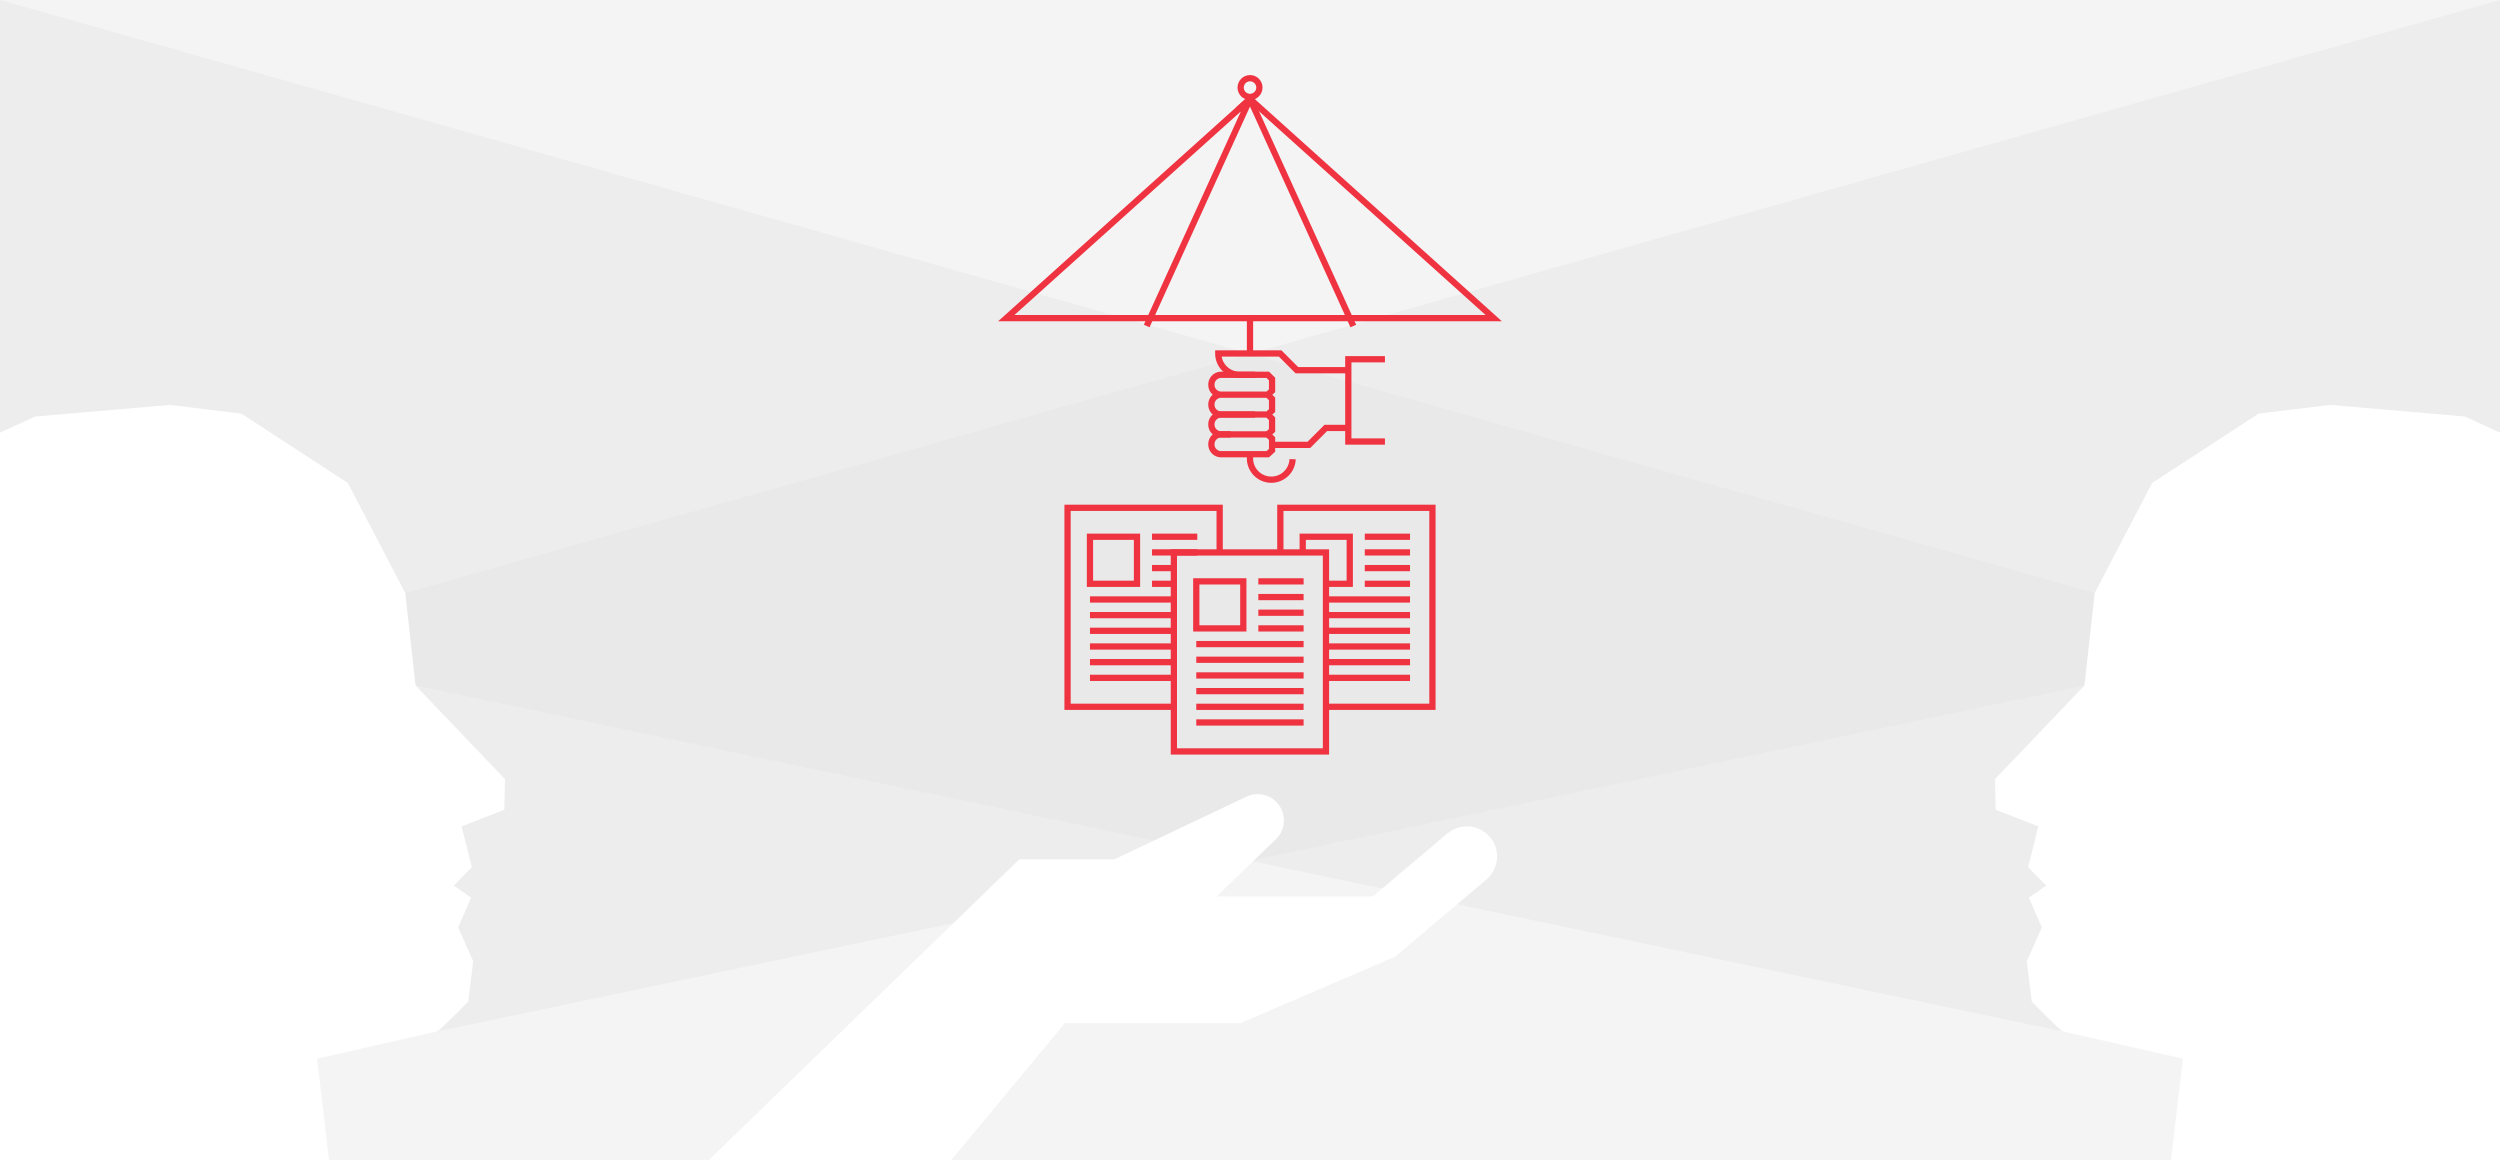
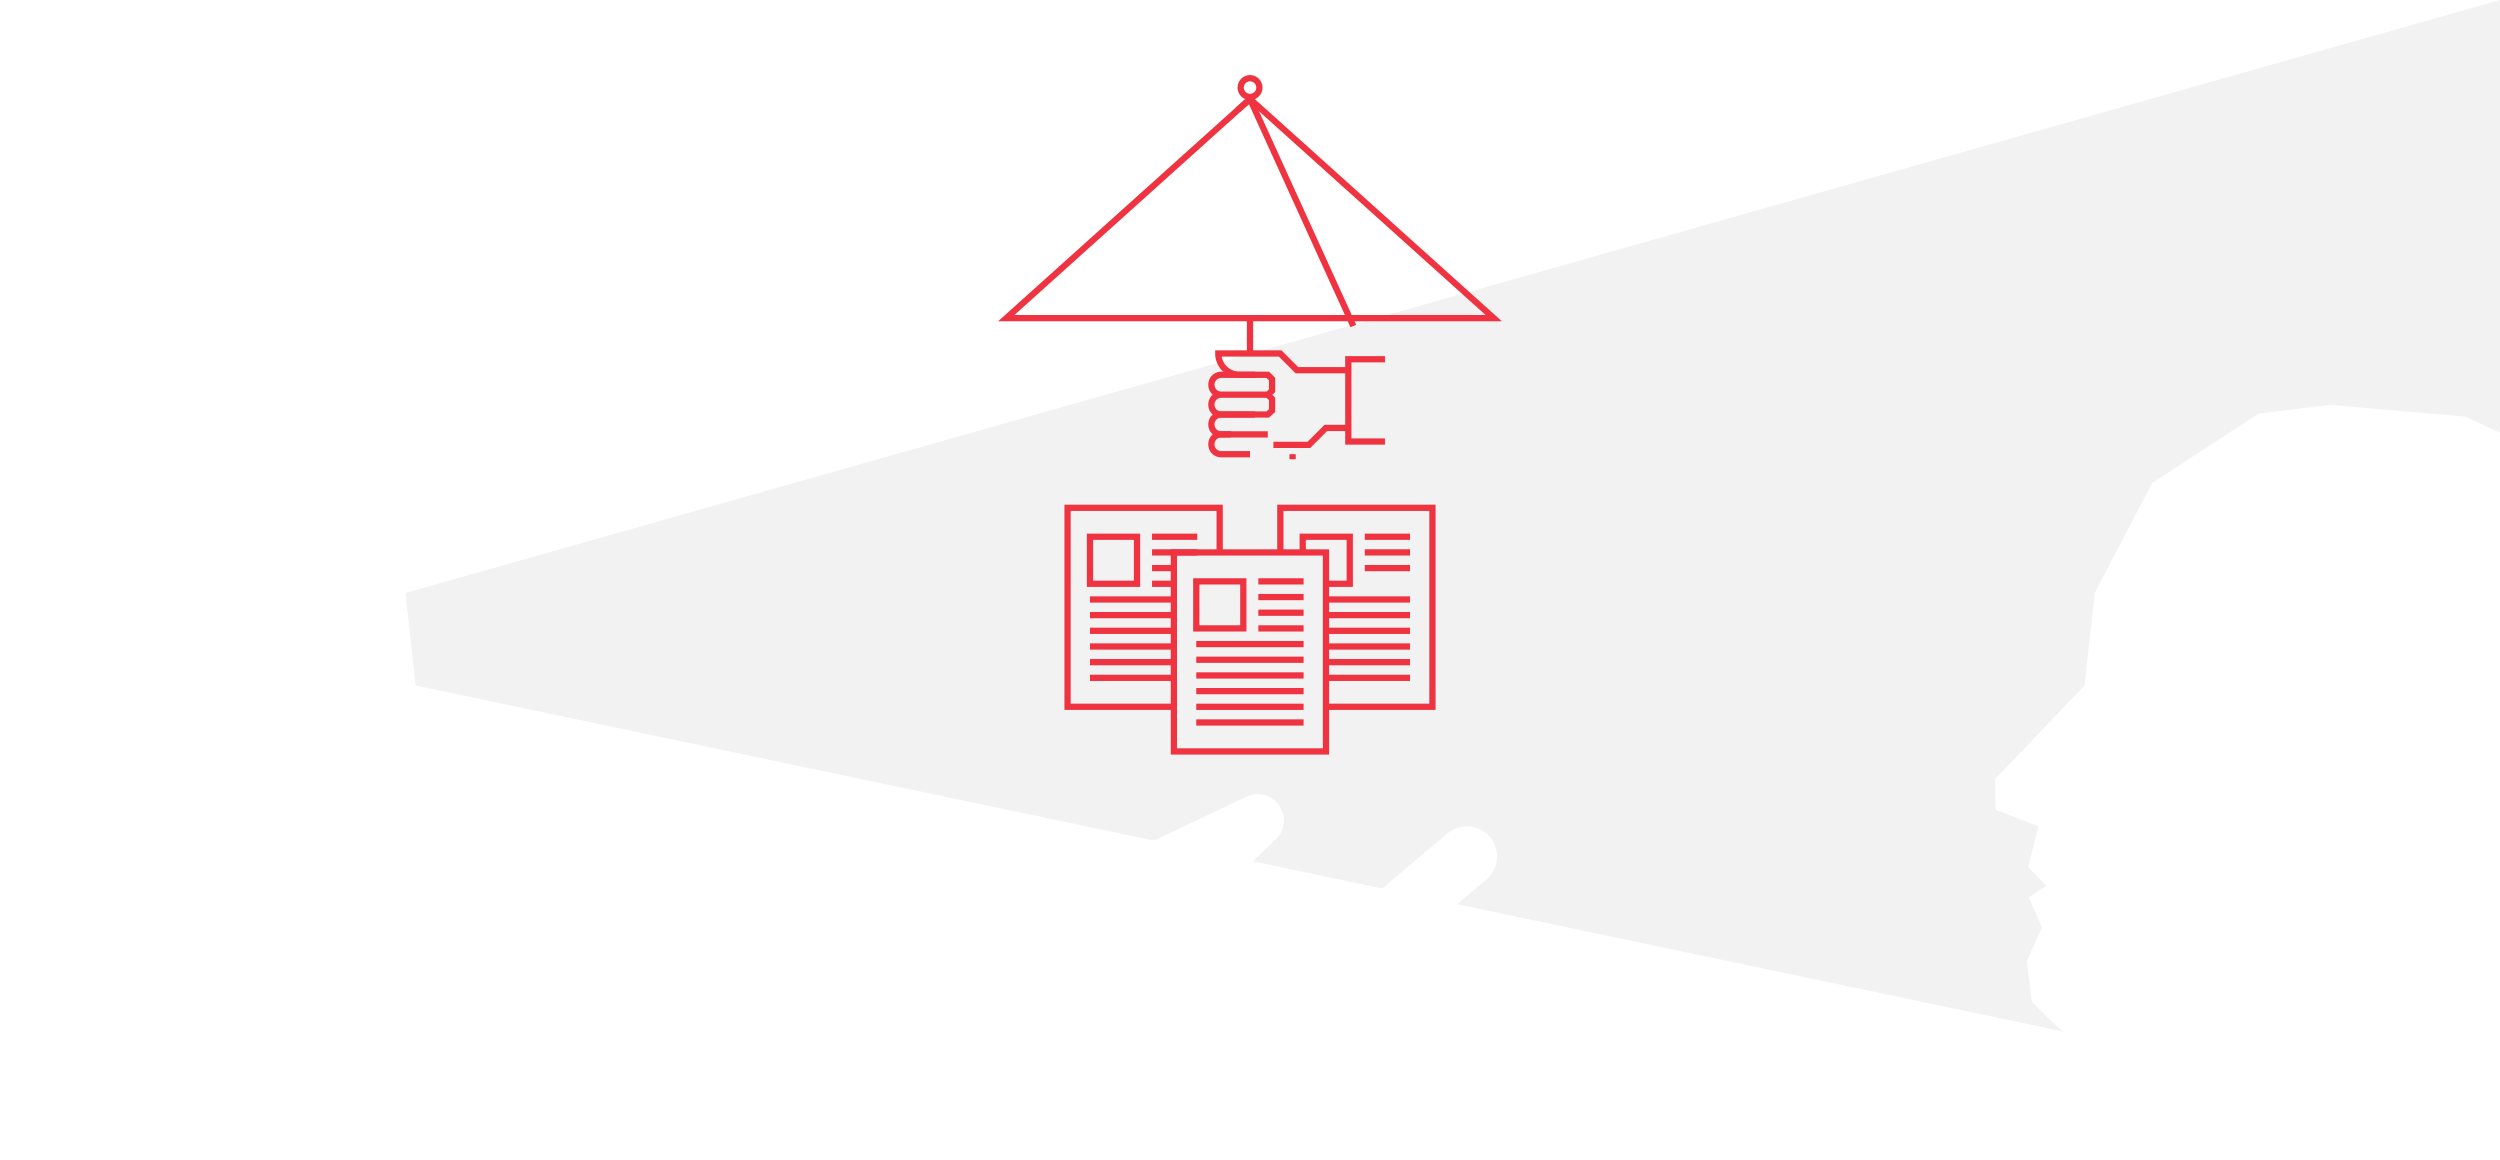
<svg xmlns="http://www.w3.org/2000/svg" viewBox="0 0 800 371.21">
  <title>F2FC Grafiken 800x371,214 grafik 13 fin</title>
  <g id="Flächen">
-     <rect width="800" height="371.21" fill="#f4f4f4" />
-     <polygon points="670.32 189.77 0 0 0 314.57 139.82 330.07 667.04 219.36 670.32 189.77" fill="#e6e6e6" opacity="0.5" />
    <polygon points="129.68 189.77 800 0 800 371.21 710.04 324.88 660.18 330.07 132.96 219.36 129.68 189.77" fill="#e6e6e6" opacity="0.5" />
    <path d="M304.41,371.21l36.34-43.8h56.17l49.42-21.22,28.85-24.34.71-.62a9.64,9.64,0,0,0-12.57-14.61v-.07l-.71.62L439.3,286.86h-50l18.92-18.25a3.83,3.83,0,0,0,.29-.28l.09-.09h0A8.39,8.39,0,0,0,399,254.88h0L356.58,275H326.16l-99.31,96.18Z" fill="#fff" />
    <path d="M105.29,371.21l-3.83-32.43,38.36-8.71c.94-.22,10-9.55,10-9.55l1.61-12.94-4.83-10.82,4.17-9.5-5.55-3.88,5.77-5.89-3.27-13.05,13.65-5.32.23-9.77-28.64-30-3.28-29.59-18.37-35.2L77.23,132.36l-22.88-2.78-43.13,3.71L0,138.46V371.21Z" fill="#fff" />
    <path d="M694.71,371.21l3.83-32.43-38.36-8.71c-.94-.22-10-9.55-10-9.55l-1.61-12.94,4.83-10.82-4.17-9.5,5.55-3.88L649,277.49l3.27-13.05-13.65-5.32-.23-9.77,28.64-30,3.28-29.59,18.37-35.2,34.08-22.21,22.88-2.78,43.13,3.71L800,138.46V371.21Z" fill="#fff" />
  </g>
  <g id="Linien">
    <polyline points="409.71 176.78 409.71 162.5 458.38 162.5 458.38 226.17 424.32 226.17" fill="none" stroke="#ef3340" stroke-miterlimit="10" stroke-width="2" />
    <line x1="436.73" y1="171.76" x2="451.21" y2="171.76" fill="none" stroke="#ef3340" stroke-miterlimit="10" stroke-width="2" />
    <line x1="436.73" y1="176.77" x2="451.21" y2="176.77" fill="none" stroke="#ef3340" stroke-miterlimit="10" stroke-width="2" />
    <line x1="436.73" y1="181.79" x2="451.21" y2="181.79" fill="none" stroke="#ef3340" stroke-miterlimit="10" stroke-width="2" />
-     <line x1="436.73" y1="186.81" x2="451.21" y2="186.81" fill="none" stroke="#ef3340" stroke-miterlimit="10" stroke-width="2" />
    <line x1="424.32" y1="191.83" x2="451.21" y2="191.83" fill="none" stroke="#ef3340" stroke-miterlimit="10" stroke-width="2" />
    <line x1="424.32" y1="196.84" x2="451.21" y2="196.84" fill="none" stroke="#ef3340" stroke-miterlimit="10" stroke-width="2" />
    <line x1="424.32" y1="206.88" x2="451.21" y2="206.88" fill="none" stroke="#ef3340" stroke-miterlimit="10" stroke-width="2" />
    <line x1="424.32" y1="211.89" x2="451.21" y2="211.89" fill="none" stroke="#ef3340" stroke-miterlimit="10" stroke-width="2" />
    <line x1="424.32" y1="216.91" x2="451.21" y2="216.91" fill="none" stroke="#ef3340" stroke-miterlimit="10" stroke-width="2" />
    <line x1="424.32" y1="201.86" x2="451.21" y2="201.86" fill="none" stroke="#ef3340" stroke-miterlimit="10" stroke-width="2" />
    <polyline points="416.87 176.78 416.87 171.76 431.92 171.76 431.92 186.81 424.32 186.81" fill="none" stroke="#ef3340" stroke-miterlimit="10" stroke-width="2" />
    <rect x="375.64" y="176.78" width="48.67" height="63.68" fill="none" stroke="#ef3340" stroke-miterlimit="10" stroke-width="2" />
    <line x1="402.67" y1="186.04" x2="417.15" y2="186.04" fill="none" stroke="#ef3340" stroke-miterlimit="10" stroke-width="2" />
    <line x1="402.67" y1="191.06" x2="417.15" y2="191.06" fill="none" stroke="#ef3340" stroke-miterlimit="10" stroke-width="2" />
    <line x1="402.67" y1="196.07" x2="417.15" y2="196.07" fill="none" stroke="#ef3340" stroke-miterlimit="10" stroke-width="2" />
    <line x1="402.67" y1="201.09" x2="417.15" y2="201.09" fill="none" stroke="#ef3340" stroke-miterlimit="10" stroke-width="2" />
    <line x1="382.81" y1="206.11" x2="417.15" y2="206.11" fill="none" stroke="#ef3340" stroke-miterlimit="10" stroke-width="2" />
    <line x1="382.81" y1="211.12" x2="417.15" y2="211.12" fill="none" stroke="#ef3340" stroke-miterlimit="10" stroke-width="2" />
    <line x1="382.81" y1="221.16" x2="417.15" y2="221.16" fill="none" stroke="#ef3340" stroke-miterlimit="10" stroke-width="2" />
    <line x1="382.81" y1="226.18" x2="417.15" y2="226.18" fill="none" stroke="#ef3340" stroke-miterlimit="10" stroke-width="2" />
    <line x1="382.81" y1="231.19" x2="417.15" y2="231.19" fill="none" stroke="#ef3340" stroke-miterlimit="10" stroke-width="2" />
    <line x1="382.81" y1="216.14" x2="417.15" y2="216.14" fill="none" stroke="#ef3340" stroke-miterlimit="10" stroke-width="2" />
    <rect x="382.81" y="186.04" width="15.05" height="15.05" fill="none" stroke="#ef3340" stroke-miterlimit="10" stroke-width="2" />
    <polyline points="375.64 226.17 341.62 226.17 341.62 162.5 390.29 162.5 390.29 176.77" fill="none" stroke="#ef3340" stroke-miterlimit="10" stroke-width="2" />
    <line x1="368.65" y1="171.76" x2="383.13" y2="171.76" fill="none" stroke="#ef3340" stroke-miterlimit="10" stroke-width="2" />
    <line x1="368.65" y1="176.77" x2="383.13" y2="176.77" fill="none" stroke="#ef3340" stroke-miterlimit="10" stroke-width="2" />
    <line x1="368.65" y1="181.79" x2="375.64" y2="181.79" fill="none" stroke="#ef3340" stroke-miterlimit="10" stroke-width="2" />
    <line x1="368.65" y1="186.81" x2="375.64" y2="186.81" fill="none" stroke="#ef3340" stroke-miterlimit="10" stroke-width="2" />
    <line x1="348.79" y1="191.83" x2="375.64" y2="191.83" fill="none" stroke="#ef3340" stroke-miterlimit="10" stroke-width="2" />
    <line x1="348.79" y1="196.84" x2="375.64" y2="196.84" fill="none" stroke="#ef3340" stroke-miterlimit="10" stroke-width="2" />
    <line x1="348.79" y1="206.88" x2="375.64" y2="206.88" fill="none" stroke="#ef3340" stroke-miterlimit="10" stroke-width="2" />
    <line x1="348.79" y1="211.89" x2="375.64" y2="211.89" fill="none" stroke="#ef3340" stroke-miterlimit="10" stroke-width="2" />
    <line x1="348.79" y1="216.91" x2="375.64" y2="216.91" fill="none" stroke="#ef3340" stroke-miterlimit="10" stroke-width="2" />
    <line x1="348.79" y1="201.86" x2="375.64" y2="201.86" fill="none" stroke="#ef3340" stroke-miterlimit="10" stroke-width="2" />
    <rect x="348.79" y="171.76" width="15.05" height="15.05" fill="none" stroke="#ef3340" stroke-miterlimit="10" stroke-width="2" />
    <polyline points="398.95 32.62 322.01 101.8 370.54 101.8 400.01 101.8" fill="none" stroke="#ef3340" stroke-miterlimit="10" stroke-width="2" />
    <polyline points="396.09 35.19 400.01 31.68 402.7 34.1 477.99 101.8 428.59 101.8 400.01 101.8" fill="none" stroke="#ef3340" stroke-miterlimit="10" stroke-width="2" />
-     <line x1="400" y1="31.68" x2="366.94" y2="104.32" fill="none" stroke="#ef3340" stroke-miterlimit="10" stroke-width="2" />
    <line x1="400" y1="113.11" x2="400" y2="101.8" fill="none" stroke="#ef3340" stroke-miterlimit="10" stroke-width="2" />
-     <path d="M413.63,146.94a6.82,6.82,0,0,1-13.63,0v-1.6" fill="none" stroke="#ef3340" stroke-miterlimit="10" stroke-width="2" />
+     <path d="M413.63,146.94v-1.6" fill="none" stroke="#ef3340" stroke-miterlimit="10" stroke-width="2" />
    <circle cx="400.01" cy="28.02" r="3" fill="none" stroke="#ef3340" stroke-miterlimit="10" stroke-width="2" />
    <polyline points="443.18 114.96 431.46 114.96 431.46 141.29 443.18 141.29" fill="none" stroke="#ef3340" stroke-miterlimit="10" stroke-width="2" />
    <polyline points="431.46 136.94 424.25 136.94 422.87 138.33 418.85 142.35 407.49 142.35" fill="none" stroke="#ef3340" stroke-miterlimit="10" stroke-width="2" />
    <path d="M431.46,118.46H415l-5.35-5.35h-19.8a6.83,6.83,0,0,0,6.84,6.83h5" fill="none" stroke="#ef3340" stroke-miterlimit="10" stroke-width="2" />
    <path d="M401.62,132.64H390.77a3.12,3.12,0,0,1-3.12-3.12v-.1a3.13,3.13,0,0,1,3.12-3.13h14.92l1.37-1.25V121.3l-1.37-1.36H390.77a3.13,3.13,0,0,0-3.12,3.13v.09a3.13,3.13,0,0,0,3.12,3.13h10.85" fill="none" stroke="#ef3340" stroke-miterlimit="10" stroke-width="2" />
    <path d="M405.69,126.29l1.37,1.37v3.73l-1.37,1.25H390.77a3.13,3.13,0,0,0-3.12,3.13v.1a3.12,3.12,0,0,0,3.12,3.12h3.07" fill="none" stroke="#ef3340" stroke-miterlimit="10" stroke-width="2" />
-     <polyline points="400 145.34 405.69 145.34 407.06 144.09 407.06 140.36 405.69 138.99 407.06 137.74 407.06 134.01 405.69 132.64" fill="none" stroke="#ef3340" stroke-miterlimit="10" stroke-width="2" />
    <path d="M405.69,139H390.77a3.13,3.13,0,0,0-3.12,3.13v.1a3.12,3.12,0,0,0,3.12,3.12H400" fill="none" stroke="#ef3340" stroke-miterlimit="10" stroke-width="2" />
    <line x1="400" y1="31.68" x2="433.06" y2="104.32" fill="none" stroke="#ef3340" stroke-miterlimit="10" stroke-width="2" />
  </g>
</svg>